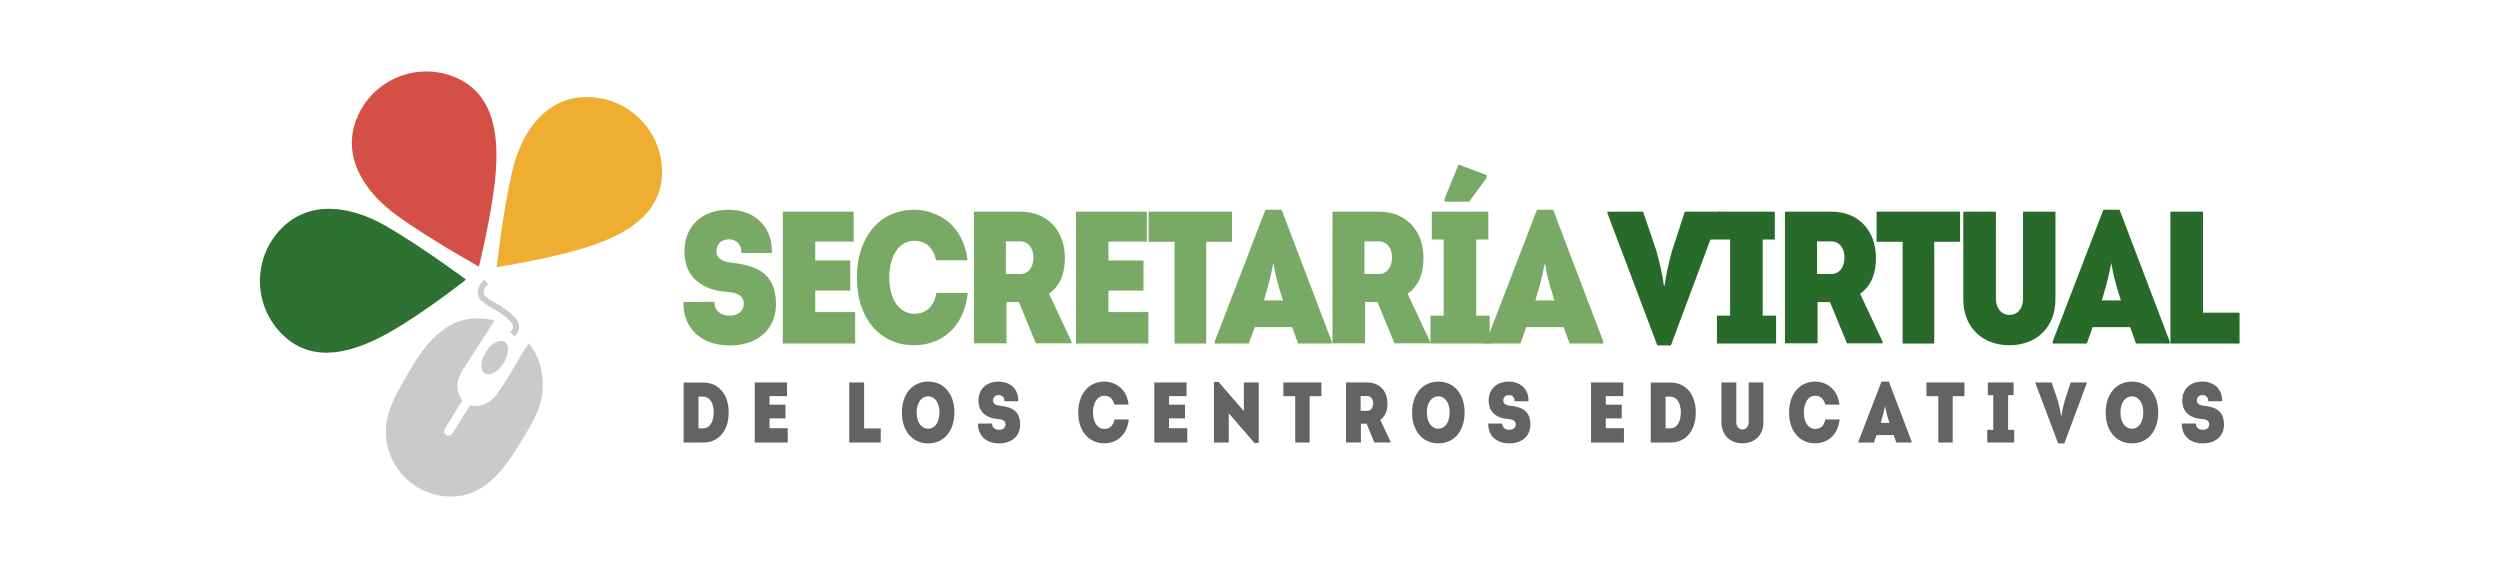
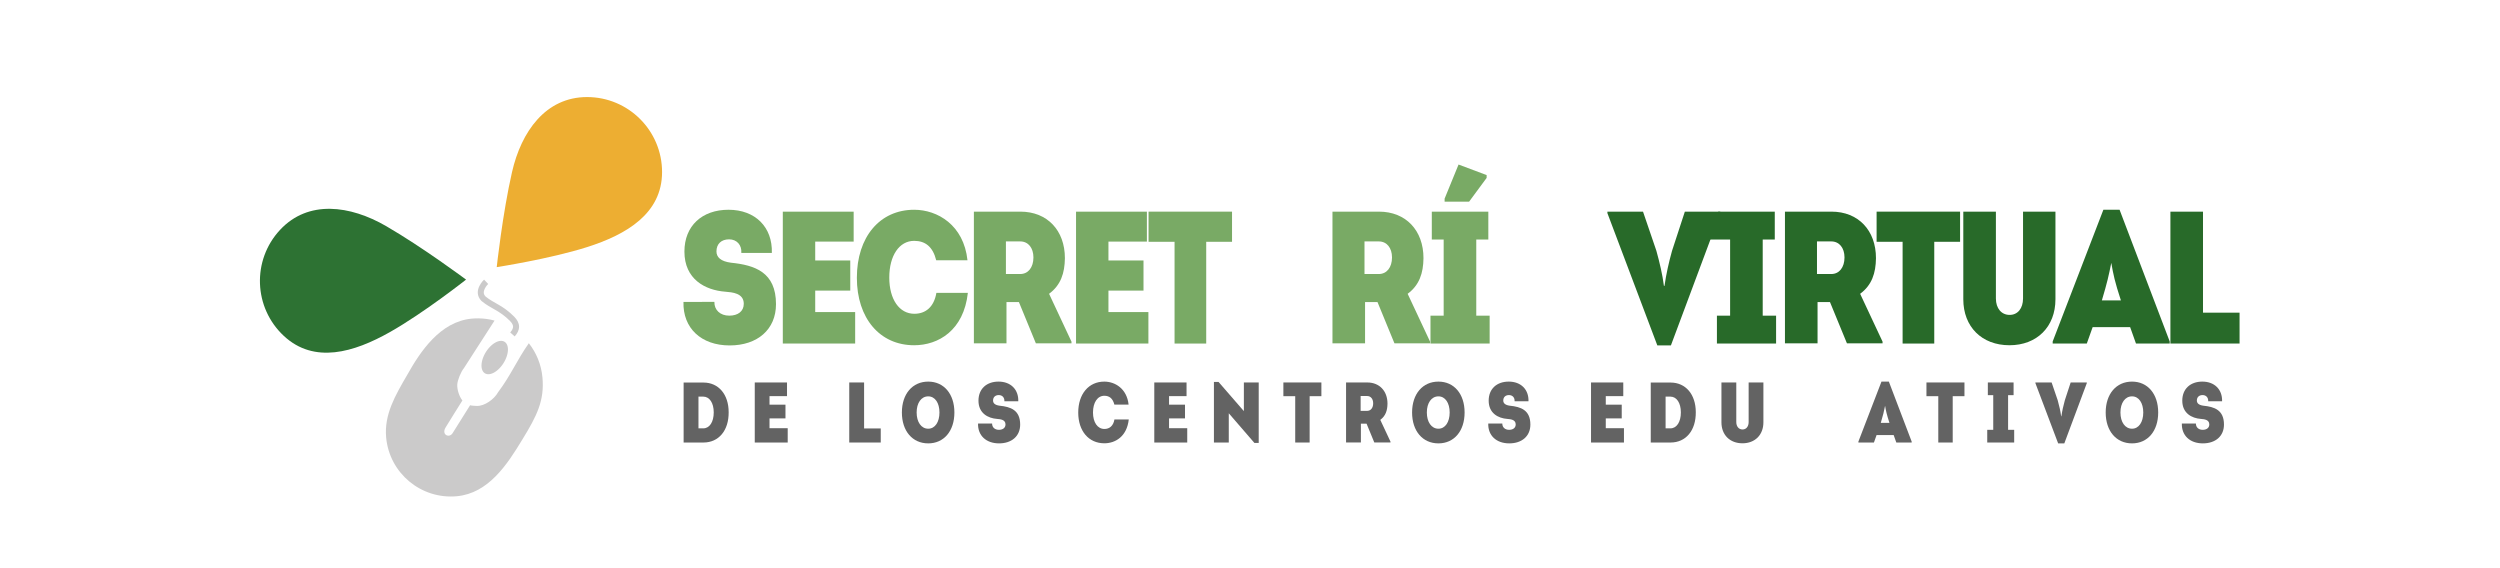
<svg xmlns="http://www.w3.org/2000/svg" xmlns:ns1="http://sodipodi.sourceforge.net/DTD/sodipodi-0.dtd" xmlns:ns2="http://www.inkscape.org/namespaces/inkscape" version="1.1" id="svg826" width="833.333" height="189.333" viewBox="0 0 833.333 189.333" ns1:docname="https://www.juntadeandalucia.es/educacion/secretariavirtual/images/logo_secretaria_virtual.svg" ns2:version="0.92.2 (5c3e80d, 2017-08-06)">
  <defs id="defs830" />
  <ns1:namedview pagecolor="#ffffff" bordercolor="#666666" borderopacity="1" objecttolerance="10" gridtolerance="10" guidetolerance="10" ns2:pageopacity="0" ns2:pageshadow="2" ns2:window-width="1920" ns2:window-height="1137" id="namedview828" showgrid="false" ns2:zoom="0.63565138" ns2:cx="242.94853" ns2:cy="-41.112852" ns2:window-x="-8" ns2:window-y="-8" ns2:window-maximized="1" ns2:current-layer="g987" />
  <g id="g987" transform="translate(0.367,295.819)">
    <g transform="translate(284.822,-270.796)" id="g1438">
      <path style="opacity:1;vector-effect:none;fill:#edae32;fill-opacity:1;fill-rule:nonzero;stroke:none;stroke-width:1.087;stroke-linecap:butt;stroke-linejoin:miter;stroke-miterlimit:4;stroke-dasharray:none;stroke-dashoffset:0;stroke-opacity:1;paint-order:stroke fill markers" d="m -64.5,32.338 c 0,13.812 -11.844,20.831 -25.009,25.009 -12.426,3.943 -30.104,6.673 -30.104,6.673 0,0 1.941,-17.875 5.096,-31.682 3.076,-13.465 11.197,-25.009 25.009,-25.009 13.812,1e-5 25.009,11.197 25.009,25.009 z" id="path1391" ns2:connector-curvature="0" ns1:nodetypes="sscsss" />
-       <path style="opacity:1;vector-effect:none;fill:#d45046;fill-opacity:1;fill-rule:nonzero;stroke:none;stroke-width:1.087;stroke-linecap:butt;stroke-linejoin:miter;stroke-miterlimit:4;stroke-dasharray:none;stroke-dashoffset:0;stroke-opacity:1;paint-order:stroke fill markers" d="m -133.392,0.768 c 12.732,5.354 14.611,18.993 13.359,32.748 -1.182,12.983 -5.519,30.337 -5.519,30.337 0,0 -15.725,-8.719 -27.229,-16.978 -11.22,-8.056 -18.713,-20.016 -13.359,-32.748 5.354,-12.732 20.016,-18.713 32.748,-13.359 z" id="path1391-3" ns2:connector-curvature="0" ns1:nodetypes="sscsss" />
      <path style="opacity:1;vector-effect:none;fill:#2d7233;fill-opacity:1;fill-rule:nonzero;stroke:none;stroke-width:1.087;stroke-linecap:butt;stroke-linejoin:miter;stroke-miterlimit:4;stroke-dasharray:none;stroke-dashoffset:0;stroke-opacity:1;paint-order:stroke fill markers" d="m -190.57,86.955 c 10.113,9.408 23.319,5.517 35.345,-1.277 11.351,-6.413 25.39,-17.497 25.39,-17.497 0,0 -14.41,-10.754 -26.667,-17.848 -11.954,-6.919 -25.937,-8.836 -35.345,1.277 -9.408,10.113 -8.836,25.937 1.277,35.345 z" id="path1391-5" ns2:connector-curvature="0" ns1:nodetypes="sscsss" />
    </g>
    <g transform="translate(-47.98,-310.524)" style="fill:#cbcaca;fill-opacity:1" id="g1498">
      <path style="opacity:1;vector-effect:none;fill:#cbcaca;fill-opacity:1;fill-rule:nonzero;stroke:none;stroke-width:1.046;stroke-linecap:butt;stroke-linejoin:miter;stroke-miterlimit:4;stroke-dasharray:none;stroke-dashoffset:0;stroke-opacity:1;paint-order:stroke fill markers" d="m 207.084,120.824 c -0.732,-0.007 -1.472,0.022 -2.217,0.09 -10.568,0.981 -17.186,11.05 -21.477,18.688 -4.064,6.977 -7.753,13.278 -7.064,20.91 1.092,11.921 11.642,20.697 23.562,19.605 10.568,-0.981 16.839,-10.632 21.842,-18.912 4.932,-8.019 7.388,-13.051 6.699,-20.684 -0.396,-4.325 -2.041,-8.234 -4.541,-11.41 -4.108,5.871 -5.961,10.619 -10.262,16.354 -1.24,2.269 -4.488,4.648 -7.072,4.547 -0.572,-0.025 -1.701,-0.06 -2.248,-0.227 l -5.834,9.314 c -1.145,1.785 -3.86,0.499 -2.279,-1.99 1.795,-2.951 3.699,-5.959 5.549,-8.92 -1.049,-1.286 -1.78,-3.599 -1.715,-5.258 0.063,-1.503 1.251,-4.356 2.219,-5.508 3.633,-5.747 6.579,-10.118 10.213,-15.865 -1.723,-0.462 -3.527,-0.716 -5.375,-0.734 z" id="path1440" ns2:connector-curvature="0" ns1:nodetypes="ccccccccccccccccccc" />
      <path style="color:#000000;font-style:normal;font-variant:normal;font-weight:normal;font-stretch:normal;font-size:medium;line-height:normal;font-family:sans-serif;font-variant-ligatures:normal;font-variant-position:normal;font-variant-caps:normal;font-variant-numeric:normal;font-variant-alternates:normal;font-feature-settings:normal;text-indent:0;text-align:start;text-decoration:none;text-decoration-line:none;text-decoration-style:solid;text-decoration-color:#000000;letter-spacing:normal;word-spacing:normal;text-transform:none;writing-mode:lr-tb;direction:ltr;text-orientation:mixed;dominant-baseline:auto;baseline-shift:baseline;text-anchor:start;white-space:normal;shape-padding:0;clip-rule:nonzero;display:inline;overflow:visible;visibility:visible;opacity:1;isolation:auto;mix-blend-mode:normal;color-interpolation:sRGB;color-interpolation-filters:linearRGB;solid-color:#000000;solid-opacity:1;vector-effect:none;fill:#cbcaca;fill-opacity:1;fill-rule:nonzero;stroke:none;stroke-width:2;stroke-linecap:butt;stroke-linejoin:miter;stroke-miterlimit:4;stroke-dasharray:none;stroke-dashoffset:0;stroke-opacity:1;color-rendering:auto;image-rendering:auto;shape-rendering:auto;text-rendering:auto;enable-background:accumulate" d="m 208.967,107.908 c 0,0 -0.957,0.882 -1.582,2.189 -0.313,0.654 -0.558,1.443 -0.51,2.316 0.049,0.874 0.431,1.81 1.209,2.588 l 0.033,0.033 0.037,0.029 c 3.21,2.649 5.914,3.041 9.467,6.645 0.77,0.781 1.013,1.375 1.014,1.896 7.1e-4,0.522 -0.255,1.136 -0.951,1.916 l 1.492,1.33 c 0.885,-0.992 1.461,-2.072 1.459,-3.25 -0.002,-1.178 -0.597,-2.289 -1.59,-3.297 -3.827,-3.882 -6.745,-4.446 -9.561,-6.746 -0.444,-0.455 -0.59,-0.844 -0.613,-1.256 -0.023,-0.421 0.104,-0.893 0.318,-1.342 0.43,-0.898 1.15,-1.598 1.15,-1.598 z" id="path1460" ns2:connector-curvature="0" />
      <path style="opacity:1;vector-effect:none;fill:#cbcaca;fill-opacity:1;fill-rule:nonzero;stroke:none;stroke-width:3.026;stroke-linecap:butt;stroke-linejoin:miter;stroke-miterlimit:4;stroke-dasharray:none;stroke-dashoffset:0;stroke-opacity:1;paint-order:stroke fill markers" d="m 215.804,128.641 a 3.469,6.188 32.035 0 1 -0.342,7.085 3.469,6.188 32.035 0 1 -6.223,3.405 3.469,6.188 32.035 0 1 0.342,-7.085 3.469,6.188 32.035 0 1 6.223,-3.405 z" id="path1490" ns2:connector-curvature="0" />
    </g>
    <g transform="matrix(1.346,0,0,1.346,-41.716,-610.411)" id="g957">
      <path ns2:connector-curvature="0" id="path882" style="font-style:normal;font-variant:normal;font-weight:normal;font-stretch:condensed;font-size:46.667px;line-height:1.25;font-family:'Intro Cond';-inkscape-font-specification:'Intro Cond, Condensed';font-variant-ligatures:normal;font-variant-caps:normal;font-variant-numeric:normal;font-feature-settings:normal;text-align:start;letter-spacing:-2.5px;word-spacing:0px;writing-mode:lr-tb;text-anchor:start;fill:#79aa65;fill-opacity:1;stroke:none;stroke-width:1.075" d="m 199.98,308.489 c -0.187,6.487 4.387,10.78 11.433,10.78 6.907,0 11.48,-3.967 11.48,-10.22 0,-7.933 -5.227,-9.66 -11.153,-10.267 -2.52,-0.327 -3.593,-1.353 -3.593,-2.8 0,-1.867 1.213,-2.987 3.127,-2.987 1.913,0 3.173,1.4 3.033,3.36 h 7.56 c 0.187,-6.393 -4.107,-10.687 -10.733,-10.687 -6.533,0 -10.92,3.967 -10.92,10.36 0,6.813 5.087,9.567 10.173,9.94 1.633,0.14 4.527,0.327 4.527,2.987 0,1.867 -1.447,2.94 -3.593,2.94 -2.24,0 -3.733,-1.4 -3.687,-3.407 z" />
      <path ns2:connector-curvature="0" id="path884" style="font-style:normal;font-variant:normal;font-weight:normal;font-stretch:condensed;font-size:46.667px;line-height:1.25;font-family:'Intro Cond';-inkscape-font-specification:'Intro Cond, Condensed';font-variant-ligatures:normal;font-variant-caps:normal;font-variant-numeric:normal;font-feature-settings:normal;text-align:start;letter-spacing:-2.5px;word-spacing:0px;writing-mode:lr-tb;text-anchor:start;fill:#79aa65;fill-opacity:1;stroke:none;stroke-width:1.075" d="m 232.607,293.556 h 9.52 v -7.42 h -17.547 v 32.667 h 17.92 v -7.793 h -9.893 v -5.32 h 8.68 v -7.467 h -8.68 z" />
      <path ns2:connector-curvature="0" id="path886" style="font-style:normal;font-variant:normal;font-weight:normal;font-stretch:condensed;font-size:46.667px;line-height:1.25;font-family:'Intro Cond';-inkscape-font-specification:'Intro Cond, Condensed';font-variant-ligatures:normal;font-variant-caps:normal;font-variant-numeric:normal;font-feature-settings:normal;text-align:start;letter-spacing:-2.5px;word-spacing:0px;writing-mode:lr-tb;text-anchor:start;fill:#79aa65;fill-opacity:1;stroke:none;stroke-width:1.075" d="m 242.92,302.516 c 0,10.033 5.693,16.707 14.187,16.707 6.02,0 12.273,-3.687 13.3,-12.973 h -7.793 c -0.607,3.547 -2.707,5.18 -5.46,5.18 -3.733,0 -6.207,-3.593 -6.207,-8.96 0,-5.46 2.473,-9.1 6.16,-9.1 2.753,0 4.62,1.447 5.46,4.807 h 7.747 c -0.933,-8.727 -7.42,-12.507 -13.207,-12.507 -8.493,0 -14.187,6.72 -14.187,16.847 z" />
      <path ns2:connector-curvature="0" id="path888" style="font-style:normal;font-variant:normal;font-weight:normal;font-stretch:condensed;font-size:46.667px;line-height:1.25;font-family:'Intro Cond';-inkscape-font-specification:'Intro Cond, Condensed';font-variant-ligatures:normal;font-variant-caps:normal;font-variant-numeric:normal;font-feature-settings:normal;text-align:start;letter-spacing:-2.5px;word-spacing:0px;writing-mode:lr-tb;text-anchor:start;fill:#79aa65;fill-opacity:1;stroke:none;stroke-width:1.075" d="m 296.072,318.756 v -0.42 l -5.553,-11.853 c 2.893,-2.147 3.873,-5.087 3.92,-8.82 0,-6.907 -4.387,-11.527 -11.013,-11.527 h -11.527 v 32.62 h 8.073 v -10.22 h 3.08 l 4.2,10.22 z m -16.24,-17.173 v -8.073 h 3.547 c 1.96,0 3.267,1.587 3.267,3.967 0,2.473 -1.307,4.107 -3.267,4.107 z" />
      <path ns2:connector-curvature="0" id="path890" style="font-style:normal;font-variant:normal;font-weight:normal;font-stretch:condensed;font-size:46.667px;line-height:1.25;font-family:'Intro Cond';-inkscape-font-specification:'Intro Cond, Condensed';font-variant-ligatures:normal;font-variant-caps:normal;font-variant-numeric:normal;font-feature-settings:normal;text-align:start;letter-spacing:-2.5px;word-spacing:0px;writing-mode:lr-tb;text-anchor:start;fill:#79aa65;fill-opacity:1;stroke:none;stroke-width:1.075" d="m 305.225,293.556 h 9.52 v -7.42 h -17.547 v 32.667 h 17.92 v -7.793 h -9.893 v -5.32 h 8.68 v -7.467 h -8.68 z" />
      <path ns2:connector-curvature="0" id="path892" style="font-style:normal;font-variant:normal;font-weight:normal;font-stretch:condensed;font-size:46.667px;line-height:1.25;font-family:'Intro Cond';-inkscape-font-specification:'Intro Cond, Condensed';font-variant-ligatures:normal;font-variant-caps:normal;font-variant-numeric:normal;font-feature-settings:normal;text-align:start;letter-spacing:-2.5px;word-spacing:0px;writing-mode:lr-tb;text-anchor:start;fill:#79aa65;fill-opacity:1;stroke:none;stroke-width:1.075" d="m 315.156,286.136 v 7.467 h 6.44 v 25.2 h 7.84 v -25.2 h 6.393 v -7.467 z" />
-       <path ns2:connector-curvature="0" id="path894" style="font-style:normal;font-variant:normal;font-weight:normal;font-stretch:condensed;font-size:46.667px;line-height:1.25;font-family:'Intro Cond';-inkscape-font-specification:'Intro Cond, Condensed';font-variant-ligatures:normal;font-variant-caps:normal;font-variant-numeric:normal;font-feature-settings:normal;text-align:start;letter-spacing:-2.5px;word-spacing:0px;writing-mode:lr-tb;text-anchor:start;fill:#79aa65;fill-opacity:1;stroke:none;stroke-width:1.075" d="m 360.527,318.802 v -0.513 l -12.413,-32.62 h -4.013 l -12.553,32.62 v 0.513 h 8.447 l 1.447,-4.06 h 9.287 l 1.447,4.06 z m -16.8,-10.687 c 1.353,-4.527 1.68,-6.067 2.333,-9.287 0.513,2.893 0.84,4.573 2.38,9.287 z" />
      <path ns2:connector-curvature="0" id="path896" style="font-style:normal;font-variant:normal;font-weight:normal;font-stretch:condensed;font-size:46.667px;line-height:1.25;font-family:'Intro Cond';-inkscape-font-specification:'Intro Cond, Condensed';font-variant-ligatures:normal;font-variant-caps:normal;font-variant-numeric:normal;font-feature-settings:normal;text-align:start;letter-spacing:-2.5px;word-spacing:0px;writing-mode:lr-tb;text-anchor:start;fill:#79aa65;fill-opacity:1;stroke:none;stroke-width:1.075" d="m 384.874,318.756 v -0.42 l -5.553,-11.853 c 2.893,-2.147 3.873,-5.087 3.92,-8.82 0,-6.907 -4.387,-11.527 -11.013,-11.527 h -11.527 v 32.62 h 8.073 v -10.22 h 3.08 l 4.2,10.22 z m -16.24,-17.173 v -8.073 h 3.547 c 1.96,0 3.267,1.587 3.267,3.967 0,2.473 -1.307,4.107 -3.267,4.107 z" />
      <path ns2:connector-curvature="0" id="path898" style="font-style:normal;font-variant:normal;font-weight:normal;font-stretch:condensed;font-size:46.667px;line-height:1.25;font-family:'Intro Cond';-inkscape-font-specification:'Intro Cond, Condensed';font-variant-ligatures:normal;font-variant-caps:normal;font-variant-numeric:normal;font-feature-settings:normal;text-align:start;letter-spacing:-2.5px;word-spacing:0px;writing-mode:lr-tb;text-anchor:start;fill:#79aa65;fill-opacity:1;stroke:none;stroke-width:1.075" d="m 388.473,282.916 v 0.747 h 6.067 l 4.34,-5.88 v -0.7 l -6.953,-2.613 z m 11.153,35.887 v -6.907 h -3.313 v -18.853 h 2.987 v -6.907 h -14 v 6.907 h 2.94 v 18.853 h -3.267 v 6.907 z" />
-       <path ns2:connector-curvature="0" id="path900" style="font-style:normal;font-variant:normal;font-weight:normal;font-stretch:condensed;font-size:46.667px;line-height:1.25;font-family:'Intro Cond';-inkscape-font-specification:'Intro Cond, Condensed';font-variant-ligatures:normal;font-variant-caps:normal;font-variant-numeric:normal;font-feature-settings:normal;text-align:start;letter-spacing:-2.5px;word-spacing:0px;writing-mode:lr-tb;text-anchor:start;fill:#79aa65;fill-opacity:1;stroke:none;stroke-width:1.075" d="m 427.767,318.802 v -0.513 l -12.413,-32.62 h -4.013 l -12.553,32.62 v 0.513 h 8.447 l 1.447,-4.06 h 9.287 l 1.447,4.06 z m -16.8,-10.687 c 1.353,-4.527 1.68,-6.067 2.333,-9.287 0.513,2.893 0.84,4.573 2.38,9.287 z" />
      <path ns2:connector-curvature="0" id="path902" style="font-style:normal;font-variant:normal;font-weight:normal;font-stretch:condensed;font-size:46.667px;line-height:1.25;font-family:'Intro Cond';-inkscape-font-specification:'Intro Cond, Condensed';font-variant-ligatures:normal;font-variant-caps:normal;font-variant-numeric:normal;font-feature-settings:normal;text-align:start;letter-spacing:-2.5px;word-spacing:0px;writing-mode:lr-tb;text-anchor:start;fill:#286a29;fill-opacity:1;stroke:none;stroke-width:1.075" d="m 442.787,304.522 c -0.373,-2.893 -1.073,-5.787 -1.867,-8.68 l -3.313,-9.707 h -8.82 v 0.373 l 12.367,32.76 h 3.36 l 12.227,-32.76 v -0.373 h -8.773 l -3.173,9.707 c -0.793,2.847 -1.447,5.74 -1.867,8.68 z" />
      <path ns1:nodetypes="ccccccccccccc" ns2:connector-curvature="0" id="path904" style="font-style:normal;font-variant:normal;font-weight:normal;font-stretch:condensed;font-size:46.667px;line-height:1.25;font-family:'Intro Cond';-inkscape-font-specification:'Intro Cond, Condensed';font-variant-ligatures:normal;font-variant-caps:normal;font-variant-numeric:normal;font-feature-settings:normal;text-align:start;letter-spacing:-2.5px;word-spacing:0px;writing-mode:lr-tb;text-anchor:start;fill:#286a29;fill-opacity:1;stroke:none;stroke-width:1.075" d="m 470.564,318.802 v -6.907 h -3.313 v -18.853 h 2.987 v -6.907 h -14 l -3.165,6.907 h 6.105 v 18.853 h -3.267 v 6.907 z" />
      <path ns2:connector-curvature="0" id="path906" style="font-style:normal;font-variant:normal;font-weight:normal;font-stretch:condensed;font-size:46.667px;line-height:1.25;font-family:'Intro Cond';-inkscape-font-specification:'Intro Cond, Condensed';font-variant-ligatures:normal;font-variant-caps:normal;font-variant-numeric:normal;font-feature-settings:normal;text-align:start;letter-spacing:-2.5px;word-spacing:0px;writing-mode:lr-tb;text-anchor:start;fill:#286a29;fill-opacity:1;stroke:none;stroke-width:1.075" d="m 496.931,318.756 v -0.42 l -5.553,-11.853 c 2.893,-2.147 3.873,-5.087 3.92,-8.82 0,-6.907 -4.387,-11.527 -11.013,-11.527 h -11.527 v 32.62 h 8.073 v -10.22 h 3.08 l 4.2,10.22 z m -16.24,-17.173 v -8.073 h 3.547 c 1.96,0 3.267,1.587 3.267,3.967 0,2.473 -1.307,4.107 -3.267,4.107 z" />
      <path ns2:connector-curvature="0" id="path908" style="font-style:normal;font-variant:normal;font-weight:normal;font-stretch:condensed;font-size:46.667px;line-height:1.25;font-family:'Intro Cond';-inkscape-font-specification:'Intro Cond, Condensed';font-variant-ligatures:normal;font-variant-caps:normal;font-variant-numeric:normal;font-feature-settings:normal;text-align:start;letter-spacing:-2.5px;word-spacing:0px;writing-mode:lr-tb;text-anchor:start;fill:#286a29;fill-opacity:1;stroke:none;stroke-width:1.075" d="m 495.455,286.136 v 7.467 h 6.44 v 25.2 h 7.84 v -25.2 h 6.393 v -7.467 z" />
      <path ns2:connector-curvature="0" id="path910" style="font-style:normal;font-variant:normal;font-weight:normal;font-stretch:condensed;font-size:46.667px;line-height:1.25;font-family:'Intro Cond';-inkscape-font-specification:'Intro Cond, Condensed';font-variant-ligatures:normal;font-variant-caps:normal;font-variant-numeric:normal;font-feature-settings:normal;text-align:start;letter-spacing:-2.5px;word-spacing:0px;writing-mode:lr-tb;text-anchor:start;fill:#286a29;fill-opacity:1;stroke:none;stroke-width:1.075" d="m 528.359,319.222 c 6.813,0 11.387,-4.573 11.387,-11.387 v -21.7 h -8.027 v 21.513 c 0,2.427 -1.307,4.06 -3.313,4.06 -2.053,0 -3.407,-1.633 -3.407,-4.06 v -21.513 h -8.073 v 21.7 c 0,6.813 4.573,11.387 11.433,11.387 z" />
      <path ns2:connector-curvature="0" id="path912" style="font-style:normal;font-variant:normal;font-weight:normal;font-stretch:condensed;font-size:46.667px;line-height:1.25;font-family:'Intro Cond';-inkscape-font-specification:'Intro Cond, Condensed';font-variant-ligatures:normal;font-variant-caps:normal;font-variant-numeric:normal;font-feature-settings:normal;text-align:start;letter-spacing:-2.5px;word-spacing:0px;writing-mode:lr-tb;text-anchor:start;fill:#286a29;fill-opacity:1;stroke:none;stroke-width:1.075" d="m 568.041,318.802 v -0.513 l -12.413,-32.62 h -4.013 l -12.553,32.62 v 0.513 h 8.447 l 1.447,-4.06 h 9.287 l 1.447,4.06 z m -16.8,-10.687 c 1.353,-4.527 1.68,-6.067 2.333,-9.287 0.513,2.893 0.84,4.573 2.38,9.287 z" />
      <path ns2:connector-curvature="0" id="path914" style="font-style:normal;font-variant:normal;font-weight:normal;font-stretch:condensed;font-size:46.667px;line-height:1.25;font-family:'Intro Cond';-inkscape-font-specification:'Intro Cond, Condensed';font-variant-ligatures:normal;font-variant-caps:normal;font-variant-numeric:normal;font-feature-settings:normal;text-align:start;letter-spacing:-2.5px;word-spacing:0px;writing-mode:lr-tb;text-anchor:start;fill:#286a29;fill-opacity:1;stroke:none;stroke-width:1.075" d="m 585.34,311.149 h -9.053 v -25.013 h -8.073 v 32.667 h 17.127 z" />
    </g>
    <g aria-label="DE LOS CENTROS EDUCATIVOS" style="font-style:normal;font-variant:normal;font-weight:normal;font-stretch:condensed;font-size:28.599px;line-height:1.25;font-family:'Intro Cond';-inkscape-font-specification:'Intro Cond, Condensed';font-variant-ligatures:normal;font-variant-caps:normal;font-variant-numeric:normal;font-feature-settings:normal;text-align:start;letter-spacing:0px;word-spacing:0px;writing-mode:lr-tb;text-anchor:start;fill:#636363;fill-opacity:1;stroke:none;stroke-width:0.769" id="text919">
      <path d="m 227.507,-168.303 v 19.991 h 6.606 c 5.119,0 8.465,-4.032 8.408,-10.096 0,-5.949 -3.375,-9.895 -8.408,-9.895 z m 4.948,15.272 v -10.582 h 1.602 c 2.088,0 3.489,2.116 3.489,5.262 0,3.203 -1.401,5.319 -3.489,5.319 z" style="letter-spacing:6.058px;fill:#636363;fill-opacity:1;stroke-width:0.769" id="path989" ns2:connector-curvature="0" />
      <path d="m 256.136,-163.785 h 5.834 v -4.547 h -10.753 v 20.019 h 10.982 v -4.776 h -6.063 v -3.26 h 5.319 v -4.576 h -5.319 z" style="letter-spacing:6.058px;fill:#636363;fill-opacity:1;stroke-width:0.769" id="path991" ns2:connector-curvature="0" />
      <path d="m 293.212,-153.003 h -5.548 v -15.329 h -4.948 v 20.019 h 10.496 z" style="letter-spacing:6.058px;fill:#636363;fill-opacity:1;stroke-width:0.769" id="path993" ns2:connector-curvature="0" />
      <path d="m 317.764,-158.322 c 0,-6.177 -3.489,-10.296 -8.723,-10.296 -5.262,0 -8.78,4.118 -8.78,10.296 0,6.177 3.518,10.296 8.78,10.296 5.234,0 8.723,-4.118 8.723,-10.296 z m -12.584,0 c 0,-3.203 1.544,-5.377 3.861,-5.377 2.259,0 3.746,2.174 3.746,5.377 0,3.203 -1.487,5.405 -3.746,5.405 -2.317,0 -3.861,-2.202 -3.861,-5.405 z" style="letter-spacing:6.058px;fill:#636363;fill-opacity:1;stroke-width:0.769" id="path995" ns2:connector-curvature="0" />
      <path d="m 325.647,-154.633 c -0.114,3.975 2.688,6.606 7.007,6.606 4.233,0 7.035,-2.431 7.035,-6.263 0,-4.862 -3.203,-5.92 -6.835,-6.292 -1.544,-0.2 -2.202,-0.829 -2.202,-1.716 0,-1.144 0.744,-1.83 1.916,-1.83 1.173,0 1.945,0.858 1.859,2.059 h 4.633 c 0.114,-3.918 -2.517,-6.549 -6.578,-6.549 -4.004,0 -6.692,2.431 -6.692,6.349 0,4.175 3.117,5.863 6.235,6.092 1.001,0.086 2.774,0.2 2.774,1.83 0,1.144 -0.887,1.802 -2.202,1.802 -1.373,0 -2.288,-0.858 -2.259,-2.088 z" style="letter-spacing:6.058px;fill:#636363;fill-opacity:1;stroke-width:0.769" id="path997" ns2:connector-curvature="0" />
      <path d="m 359.044,-158.294 c 0,6.149 3.489,10.239 8.694,10.239 3.689,0 7.522,-2.259 8.151,-7.951 h -4.776 c -0.372,2.174 -1.659,3.175 -3.346,3.175 -2.288,0 -3.804,-2.202 -3.804,-5.491 0,-3.346 1.516,-5.577 3.775,-5.577 1.687,0 2.831,0.887 3.346,2.946 h 4.747 c -0.572,-5.348 -4.547,-7.665 -8.094,-7.665 -5.205,0 -8.694,4.118 -8.694,10.324 z" style="letter-spacing:6.058px;fill:#636363;fill-opacity:1;stroke-width:0.769" id="path999" ns2:connector-curvature="0" />
      <path d="m 389.313,-163.785 h 5.834 v -4.547 h -10.753 v 20.019 h 10.982 v -4.776 h -6.063 v -3.26 h 5.319 v -4.576 h -5.319 z" style="letter-spacing:6.058px;fill:#636363;fill-opacity:1;stroke-width:0.769" id="path1001" ns2:connector-curvature="0" />
      <path d="m 409.224,-148.313 v -9.752 l 8.551,9.895 h 1.43 v -20.162 h -4.948 v 9.552 l -8.437,-9.724 h -1.544 v 20.191 z" style="letter-spacing:6.058px;fill:#636363;fill-opacity:1;stroke-width:0.769" id="path1003" ns2:connector-curvature="0" />
      <path d="m 427.425,-168.332 v 4.576 h 3.947 v 15.444 h 4.805 v -15.444 h 3.918 v -4.576 z" style="letter-spacing:6.058px;fill:#636363;fill-opacity:1;stroke-width:0.769" id="path1005" ns2:connector-curvature="0" />
      <path d="m 463.131,-148.341 v -0.257 l -3.403,-7.264 c 1.773,-1.316 2.374,-3.117 2.402,-5.405 0,-4.233 -2.688,-7.064 -6.749,-7.064 h -7.064 v 19.991 h 4.948 v -6.263 h 1.888 l 2.574,6.263 z m -9.953,-10.524 v -4.948 h 2.174 c 1.201,0 2.002,0.972 2.002,2.431 0,1.516 -0.801,2.517 -2.002,2.517 z" style="letter-spacing:6.058px;fill:#636363;fill-opacity:1;stroke-width:0.769" id="path1007" ns2:connector-curvature="0" />
      <path d="m 487.832,-158.322 c 0,-6.177 -3.489,-10.296 -8.723,-10.296 -5.262,0 -8.78,4.118 -8.78,10.296 0,6.177 3.518,10.296 8.78,10.296 5.234,0 8.723,-4.118 8.723,-10.296 z m -12.584,0 c 0,-3.203 1.544,-5.377 3.861,-5.377 2.259,0 3.746,2.174 3.746,5.377 0,3.203 -1.487,5.405 -3.746,5.405 -2.317,0 -3.861,-2.202 -3.861,-5.405 z" style="letter-spacing:6.058px;fill:#636363;fill-opacity:1;stroke-width:0.769" id="path1009" ns2:connector-curvature="0" />
      <path d="m 495.716,-154.633 c -0.114,3.975 2.688,6.606 7.007,6.606 4.233,0 7.035,-2.431 7.035,-6.263 0,-4.862 -3.203,-5.92 -6.835,-6.292 -1.544,-0.2 -2.202,-0.829 -2.202,-1.716 0,-1.144 0.744,-1.83 1.916,-1.83 1.173,0 1.945,0.858 1.859,2.059 h 4.633 c 0.114,-3.918 -2.517,-6.549 -6.578,-6.549 -4.004,0 -6.692,2.431 -6.692,6.349 0,4.175 3.117,5.863 6.235,6.092 1.001,0.086 2.774,0.2 2.774,1.83 0,1.144 -0.887,1.802 -2.202,1.802 -1.373,0 -2.288,-0.858 -2.259,-2.088 z" style="letter-spacing:6.058px;fill:#636363;fill-opacity:1;stroke-width:0.769" id="path1011" ns2:connector-curvature="0" />
      <path d="m 534.89,-163.785 h 5.834 v -4.547 h -10.753 v 20.019 h 10.982 v -4.776 h -6.063 v -3.26 h 5.319 v -4.576 h -5.319 z" style="letter-spacing:6.058px;fill:#636363;fill-opacity:1;stroke-width:0.769" id="path1013" ns2:connector-curvature="0" />
      <path d="m 549.882,-168.303 v 19.991 h 6.606 c 5.119,0 8.465,-4.032 8.408,-10.096 0,-5.949 -3.375,-9.895 -8.408,-9.895 z m 4.948,15.272 v -10.582 h 1.602 c 2.088,0 3.489,2.116 3.489,5.262 0,3.203 -1.401,5.319 -3.489,5.319 z" style="letter-spacing:6.058px;fill:#636363;fill-opacity:1;stroke-width:0.769" id="path1015" ns2:connector-curvature="0" />
      <path d="m 580.455,-148.055 c 4.175,0 6.978,-2.803 6.978,-6.978 v -13.299 h -4.919 v 13.184 c 0,1.487 -0.801,2.488 -2.031,2.488 -1.258,0 -2.088,-1.001 -2.088,-2.488 v -13.184 h -4.948 v 13.299 c 0,4.175 2.803,6.978 7.007,6.978 z" style="letter-spacing:6.058px;fill:#636363;fill-opacity:1;stroke-width:0.769" id="path1017" ns2:connector-curvature="0" />
-       <path d="m 595.996,-158.294 c 0,6.149 3.489,10.239 8.694,10.239 3.689,0 7.522,-2.259 8.151,-7.951 h -4.776 c -0.372,2.174 -1.659,3.175 -3.346,3.175 -2.288,0 -3.804,-2.202 -3.804,-5.491 0,-3.346 1.516,-5.577 3.775,-5.577 1.687,0 2.831,0.887 3.346,2.946 h 4.747 c -0.572,-5.348 -4.547,-7.665 -8.094,-7.665 -5.205,0 -8.694,4.118 -8.694,10.324 z" style="letter-spacing:6.058px;fill:#636363;fill-opacity:1;stroke-width:0.769" id="path1019" ns2:connector-curvature="0" />
      <path d="m 636.856,-148.313 v -0.315 l -7.607,-19.991 h -2.46 l -7.693,19.991 v 0.315 h 5.176 l 0.887,-2.488 h 5.691 l 0.887,2.488 z m -10.296,-6.549 c 0.829,-2.774 1.03,-3.718 1.43,-5.691 0.315,1.773 0.515,2.803 1.459,5.691 z" style="letter-spacing:6.058px;fill:#636363;fill-opacity:1;stroke-width:0.769" id="path1021" ns2:connector-curvature="0" />
      <path d="m 641.784,-168.332 v 4.576 h 3.947 v 15.444 h 4.805 v -15.444 h 3.918 v -4.576 z" style="letter-spacing:6.058px;fill:#636363;fill-opacity:1;stroke-width:0.769" id="path1023" ns2:connector-curvature="0" />
      <path d="m 671.027,-148.313 v -4.233 h -2.031 v -11.554 h 1.83 v -4.233 h -8.58 v 4.233 h 1.802 v 11.554 h -2.002 v 4.233 z" style="letter-spacing:6.058px;fill:#636363;fill-opacity:1;stroke-width:0.769" id="path1025" ns2:connector-curvature="0" />
      <path d="m 686.682,-157.064 c -0.229,-1.773 -0.658,-3.546 -1.144,-5.319 l -2.031,-5.949 h -5.405 v 0.229 l 7.579,20.077 h 2.059 l 7.493,-20.077 v -0.229 h -5.377 l -1.945,5.949 c -0.486,1.745 -0.887,3.518 -1.144,5.319 z" style="letter-spacing:6.058px;fill:#636363;fill-opacity:1;stroke-width:0.769" id="path1027" ns2:connector-curvature="0" />
      <path d="m 719.031,-158.322 c 0,-6.177 -3.489,-10.296 -8.723,-10.296 -5.262,0 -8.78,4.118 -8.78,10.296 0,6.177 3.518,10.296 8.78,10.296 5.234,0 8.723,-4.118 8.723,-10.296 z m -12.584,0 c 0,-3.203 1.544,-5.377 3.861,-5.377 2.259,0 3.746,2.174 3.746,5.377 0,3.203 -1.487,5.405 -3.746,5.405 -2.317,0 -3.861,-2.202 -3.861,-5.405 z" style="letter-spacing:6.058px;fill:#636363;fill-opacity:1;stroke-width:0.769" id="path1029" ns2:connector-curvature="0" />
      <path d="m 726.915,-154.633 c -0.114,3.975 2.688,6.606 7.007,6.606 4.233,0 7.035,-2.431 7.035,-6.263 0,-4.862 -3.203,-5.92 -6.835,-6.292 -1.544,-0.2 -2.202,-0.829 -2.202,-1.716 0,-1.144 0.744,-1.83 1.916,-1.83 1.173,0 1.945,0.858 1.859,2.059 h 4.633 c 0.114,-3.918 -2.517,-6.549 -6.578,-6.549 -4.004,0 -6.692,2.431 -6.692,6.349 0,4.175 3.117,5.863 6.235,6.092 1.001,0.086 2.774,0.2 2.774,1.83 0,1.144 -0.887,1.802 -2.202,1.802 -1.373,0 -2.288,-0.858 -2.259,-2.088 z" style="letter-spacing:6.058px;fill:#636363;fill-opacity:1;stroke-width:0.769" id="path1031" ns2:connector-curvature="0" />
    </g>
  </g>
</svg>